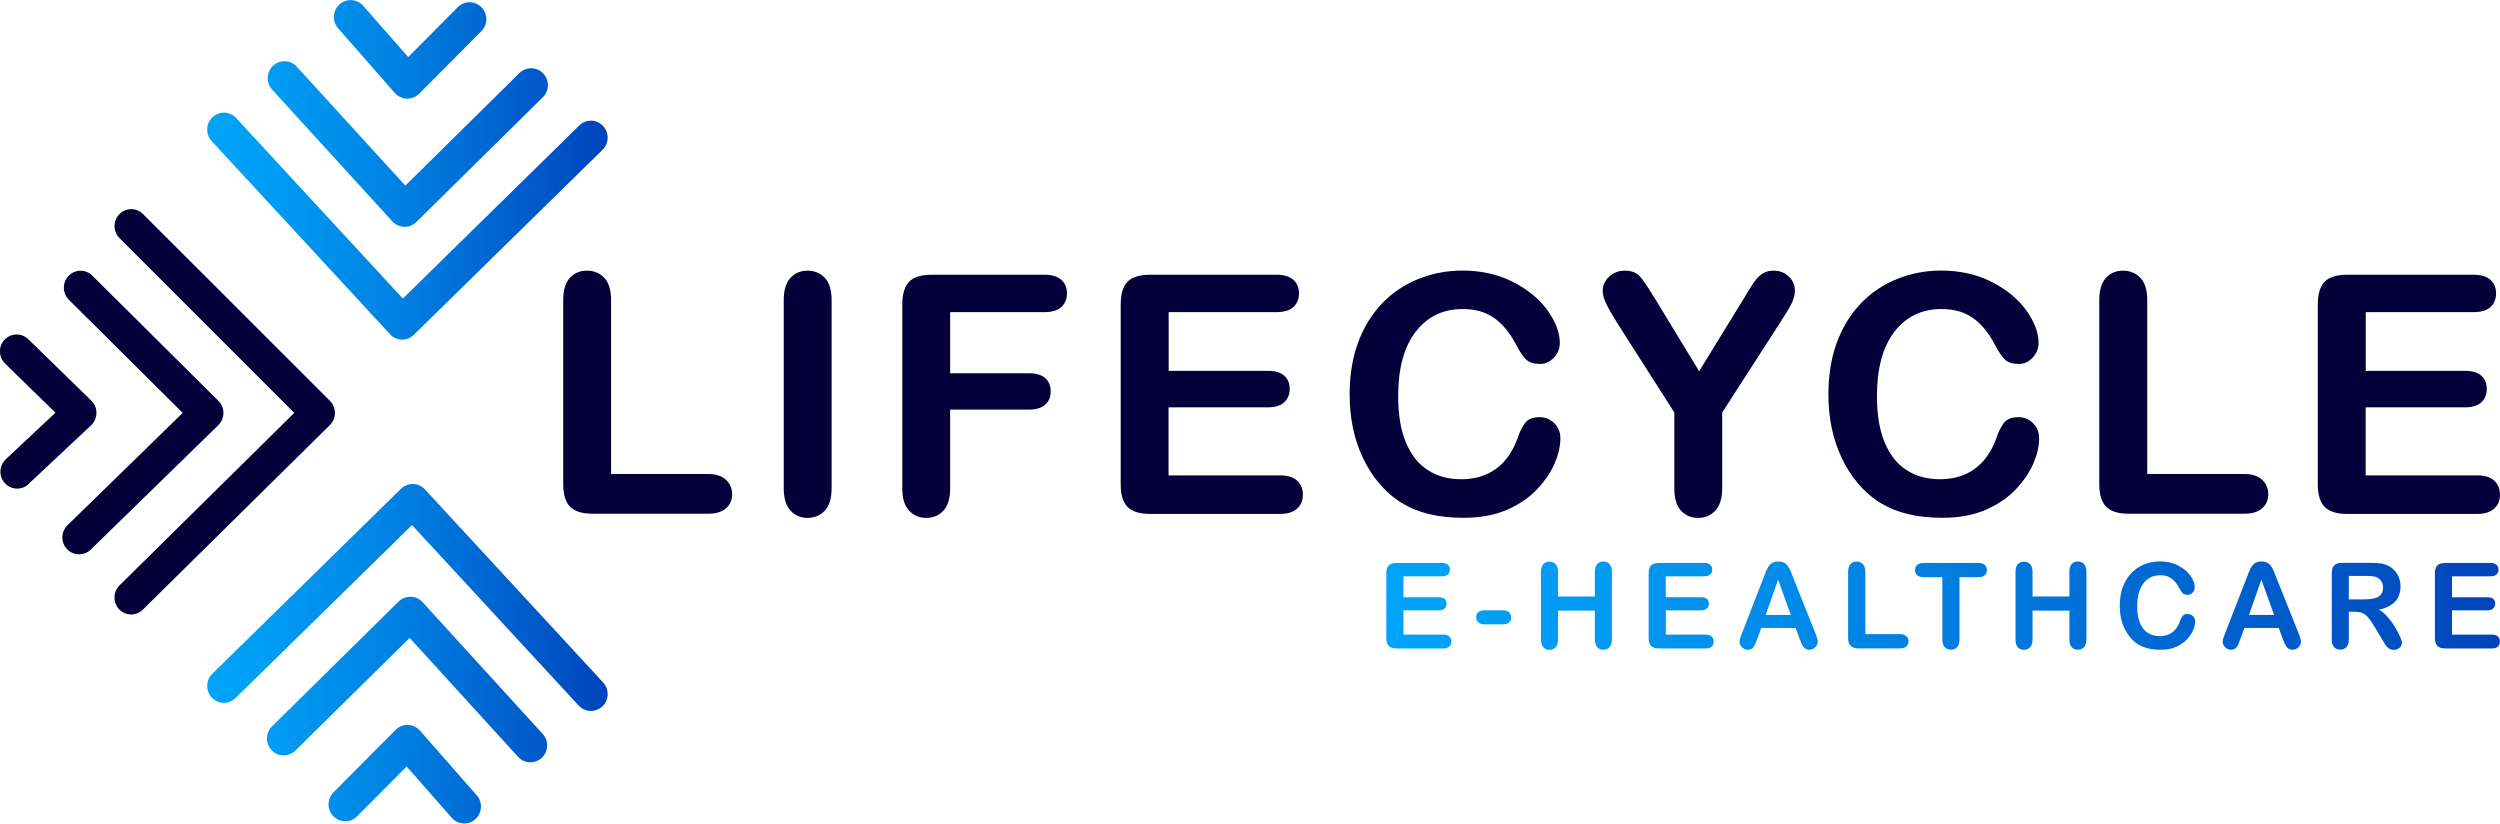
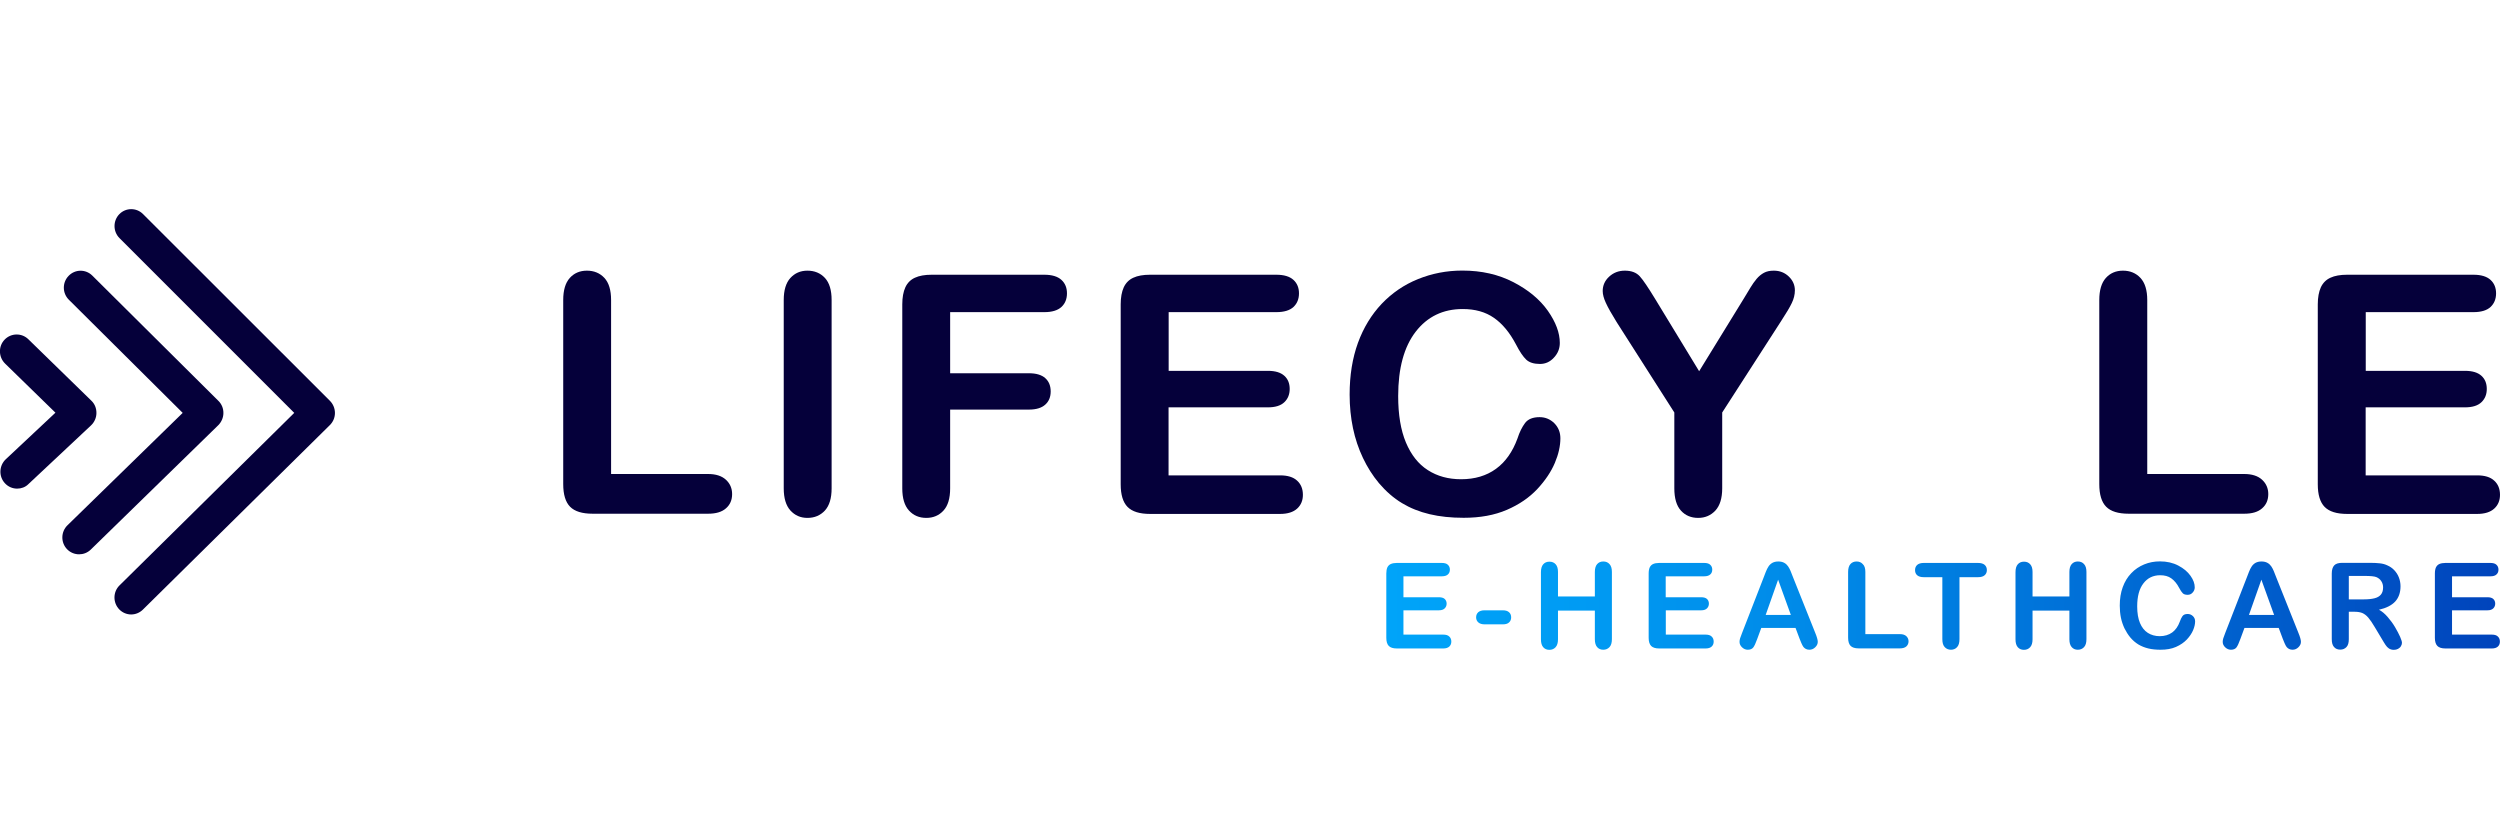
<svg xmlns="http://www.w3.org/2000/svg" width="170" height="56" viewBox="0 0 170 56" fill="none">
  <g clip-path="url(#clip0_26573_1362)">
    <path d="M41.554 20.401V32.232H48.15C48.678 32.232 49.081 32.364 49.361 32.621C49.641 32.878 49.784 33.207 49.784 33.596C49.784 33.998 49.648 34.321 49.368 34.564C49.088 34.815 48.684 34.933 48.15 34.933H40.298C39.588 34.933 39.08 34.775 38.767 34.459C38.455 34.143 38.299 33.629 38.299 32.917V20.401C38.299 19.736 38.448 19.235 38.741 18.906C39.034 18.577 39.425 18.405 39.907 18.405C40.395 18.405 40.792 18.57 41.099 18.899C41.404 19.229 41.554 19.729 41.554 20.401Z" fill="#05003A" />
    <path d="M53.294 33.207V20.401C53.294 19.736 53.444 19.235 53.743 18.906C54.043 18.577 54.427 18.405 54.902 18.405C55.391 18.405 55.788 18.57 56.094 18.899C56.4 19.229 56.55 19.729 56.55 20.401V33.207C56.55 33.879 56.4 34.38 56.094 34.716C55.788 35.045 55.397 35.217 54.902 35.217C54.433 35.217 54.049 35.045 53.743 34.709C53.444 34.373 53.294 33.873 53.294 33.207Z" fill="#05003A" />
    <path d="M71.024 21.225H64.61V25.381H69.969C70.464 25.381 70.835 25.494 71.082 25.717C71.33 25.941 71.447 26.244 71.447 26.62C71.447 26.995 71.323 27.298 71.076 27.516C70.829 27.74 70.457 27.852 69.969 27.852H64.61V33.207C64.61 33.886 64.46 34.393 64.154 34.722C63.849 35.052 63.464 35.217 62.989 35.217C62.507 35.217 62.117 35.052 61.81 34.716C61.505 34.38 61.355 33.879 61.355 33.207V20.698C61.355 20.224 61.426 19.841 61.563 19.538C61.7 19.242 61.921 19.018 62.214 18.886C62.507 18.748 62.891 18.682 63.347 18.682H71.017C71.538 18.682 71.922 18.801 72.176 19.031C72.43 19.262 72.554 19.571 72.554 19.947C72.554 20.329 72.43 20.639 72.176 20.876C71.922 21.106 71.538 21.225 71.024 21.225Z" fill="#05003A" />
    <path d="M86.8 21.225H79.469V25.217H86.221C86.716 25.217 87.087 25.329 87.334 25.553C87.582 25.777 87.699 26.073 87.699 26.449C87.699 26.824 87.575 27.121 87.334 27.351C87.093 27.582 86.722 27.7 86.214 27.7H79.462V32.325H87.048C87.562 32.325 87.946 32.443 88.207 32.687C88.467 32.924 88.597 33.247 88.597 33.649C88.597 34.031 88.467 34.347 88.207 34.584C87.946 34.821 87.562 34.947 87.048 34.947H78.206C77.496 34.947 76.988 34.788 76.675 34.472C76.363 34.156 76.207 33.642 76.207 32.931V20.698C76.207 20.224 76.278 19.841 76.415 19.538C76.552 19.242 76.773 19.018 77.066 18.886C77.359 18.748 77.743 18.682 78.199 18.682H86.794C87.315 18.682 87.699 18.801 87.953 19.031C88.207 19.262 88.331 19.571 88.331 19.947C88.331 20.329 88.207 20.639 87.953 20.876C87.705 21.106 87.315 21.225 86.8 21.225Z" fill="#05003A" />
    <path d="M106.106 29.802C106.106 30.322 105.982 30.882 105.728 31.482C105.474 32.081 105.077 32.674 104.537 33.254C103.996 33.833 103.306 34.307 102.466 34.67C101.626 35.032 100.65 35.21 99.53 35.21C98.683 35.21 97.908 35.131 97.218 34.966C96.522 34.802 95.896 34.551 95.33 34.209C94.763 33.866 94.243 33.412 93.767 32.852C93.344 32.344 92.979 31.771 92.68 31.139C92.38 30.506 92.153 29.835 92.003 29.117C91.853 28.398 91.775 27.641 91.775 26.831C91.775 25.52 91.964 24.354 92.341 23.313C92.719 22.279 93.259 21.396 93.956 20.658C94.659 19.921 95.48 19.36 96.424 18.979C97.368 18.596 98.371 18.399 99.439 18.399C100.741 18.399 101.9 18.662 102.915 19.189C103.931 19.716 104.706 20.362 105.253 21.133C105.793 21.903 106.067 22.634 106.067 23.32C106.067 23.695 105.937 24.031 105.67 24.314C105.409 24.604 105.09 24.749 104.719 24.749C104.302 24.749 103.99 24.65 103.781 24.453C103.573 24.255 103.339 23.913 103.085 23.418C102.662 22.615 102.16 22.009 101.587 21.613C101.014 21.212 100.304 21.014 99.465 21.014C98.13 21.014 97.062 21.528 96.268 22.555C95.473 23.583 95.076 25.046 95.076 26.936C95.076 28.201 95.252 29.255 95.603 30.091C95.955 30.928 96.45 31.561 97.094 31.969C97.739 32.384 98.488 32.588 99.354 32.588C100.291 32.588 101.079 32.351 101.724 31.883C102.369 31.416 102.857 30.724 103.189 29.815C103.326 29.387 103.501 29.038 103.703 28.767C103.905 28.497 104.237 28.366 104.693 28.366C105.077 28.366 105.409 28.504 105.689 28.774C105.969 29.057 106.106 29.4 106.106 29.802Z" fill="#05003A" />
    <path d="M113.854 33.207V28.049L109.928 21.897C109.583 21.343 109.342 20.909 109.199 20.599C109.056 20.289 108.984 20.019 108.984 19.789C108.984 19.413 109.127 19.084 109.42 18.814C109.713 18.544 110.065 18.405 110.488 18.405C110.931 18.405 111.269 18.53 111.504 18.787C111.738 19.044 112.077 19.552 112.539 20.309L115.541 25.243L118.575 20.309C118.757 20.006 118.913 19.749 119.037 19.545C119.161 19.341 119.298 19.143 119.447 18.965C119.597 18.787 119.766 18.649 119.949 18.55C120.131 18.451 120.352 18.405 120.619 18.405C121.03 18.405 121.368 18.544 121.642 18.807C121.915 19.071 122.052 19.387 122.052 19.742C122.052 20.032 121.98 20.322 121.843 20.605C121.707 20.895 121.466 21.291 121.134 21.804L117.11 28.049V33.207C117.11 33.879 116.954 34.38 116.648 34.716C116.341 35.045 115.951 35.217 115.476 35.217C114.994 35.217 114.603 35.052 114.304 34.722C114.004 34.393 113.854 33.886 113.854 33.207Z" fill="#05003A" />
-     <path d="M138.662 29.802C138.662 30.322 138.538 30.882 138.284 31.482C138.03 32.081 137.633 32.674 137.093 33.254C136.552 33.833 135.862 34.307 135.022 34.67C134.182 35.032 133.205 35.21 132.086 35.21C131.239 35.21 130.464 35.131 129.774 34.966C129.077 34.802 128.452 34.551 127.886 34.209C127.319 33.866 126.798 33.412 126.323 32.852C125.9 32.344 125.535 31.771 125.236 31.139C124.936 30.506 124.708 29.835 124.559 29.117C124.409 28.398 124.331 27.641 124.331 26.831C124.331 25.52 124.52 24.354 124.897 23.313C125.275 22.279 125.815 21.396 126.512 20.658C127.215 19.921 128.036 19.36 128.98 18.979C129.924 18.596 130.927 18.399 131.994 18.399C133.297 18.399 134.456 18.662 135.471 19.189C136.487 19.716 137.262 20.362 137.809 21.133C138.349 21.903 138.623 22.634 138.623 23.32C138.623 23.695 138.492 24.031 138.226 24.314C137.965 24.604 137.646 24.749 137.275 24.749C136.858 24.749 136.546 24.65 136.337 24.453C136.129 24.255 135.895 23.913 135.641 23.418C135.217 22.615 134.716 22.009 134.143 21.613C133.57 21.212 132.86 21.014 132.02 21.014C130.686 21.014 129.618 21.528 128.823 22.555C128.029 23.583 127.632 25.046 127.632 26.936C127.632 28.201 127.808 29.255 128.159 30.091C128.511 30.928 129.006 31.561 129.65 31.969C130.295 32.384 131.044 32.588 131.91 32.588C132.847 32.588 133.635 32.351 134.28 31.883C134.924 31.416 135.413 30.724 135.745 29.815C135.882 29.387 136.057 29.038 136.259 28.767C136.461 28.497 136.793 28.366 137.249 28.366C137.633 28.366 137.965 28.504 138.245 28.774C138.525 29.057 138.662 29.4 138.662 29.802Z" fill="#05003A" />
    <path d="M146.013 20.401V32.232H152.609C153.136 32.232 153.54 32.364 153.82 32.621C154.1 32.878 154.243 33.207 154.243 33.596C154.243 33.998 154.106 34.321 153.826 34.564C153.546 34.815 153.143 34.933 152.609 34.933H144.75C144.04 34.933 143.532 34.775 143.22 34.459C142.907 34.143 142.751 33.629 142.751 32.917V20.401C142.751 19.736 142.901 19.235 143.194 18.906C143.487 18.577 143.877 18.405 144.359 18.405C144.847 18.405 145.245 18.57 145.551 18.899C145.857 19.229 146.013 19.729 146.013 20.401Z" fill="#05003A" />
    <path d="M168.203 21.225H160.871V25.217H167.623C168.118 25.217 168.489 25.329 168.737 25.553C168.984 25.777 169.101 26.073 169.101 26.449C169.101 26.824 168.978 27.121 168.737 27.351C168.496 27.582 168.125 27.7 167.617 27.7H160.865V32.325H168.45C168.965 32.325 169.349 32.443 169.609 32.687C169.87 32.924 170 33.247 170 33.649C170 34.031 169.87 34.347 169.609 34.584C169.349 34.821 168.965 34.947 168.45 34.947H159.608C158.898 34.947 158.39 34.788 158.078 34.472C157.765 34.156 157.609 33.642 157.609 32.931V20.698C157.609 20.224 157.681 19.841 157.817 19.538C157.954 19.242 158.176 19.018 158.469 18.886C158.762 18.748 159.146 18.682 159.602 18.682H168.196C168.717 18.682 169.101 18.801 169.355 19.031C169.609 19.262 169.733 19.571 169.733 19.947C169.733 20.329 169.609 20.639 169.355 20.876C169.108 21.106 168.717 21.225 168.203 21.225Z" fill="#05003A" />
    <path d="M98.052 39.189H95.434V40.612H97.843C98.019 40.612 98.156 40.651 98.24 40.73C98.325 40.809 98.371 40.915 98.371 41.047C98.371 41.178 98.325 41.284 98.24 41.369C98.156 41.455 98.026 41.501 97.843 41.501H95.434V43.154H98.143C98.325 43.154 98.462 43.194 98.553 43.286C98.644 43.372 98.69 43.484 98.69 43.629C98.69 43.767 98.644 43.879 98.553 43.965C98.462 44.05 98.325 44.096 98.143 44.096H94.985C94.731 44.096 94.549 44.037 94.438 43.925C94.327 43.813 94.269 43.629 94.269 43.372V38.998C94.269 38.827 94.295 38.688 94.34 38.583C94.392 38.477 94.471 38.398 94.575 38.352C94.679 38.306 94.816 38.28 94.978 38.28H98.045C98.227 38.28 98.371 38.319 98.455 38.405C98.546 38.49 98.592 38.596 98.592 38.734C98.592 38.873 98.546 38.985 98.455 39.064C98.371 39.143 98.234 39.189 98.052 39.189ZM102.193 42.456H100.956C100.767 42.456 100.624 42.41 100.526 42.324C100.428 42.239 100.376 42.12 100.376 41.982C100.376 41.837 100.422 41.725 100.519 41.633C100.617 41.547 100.76 41.501 100.949 41.501H102.186C102.382 41.501 102.525 41.547 102.616 41.633C102.714 41.718 102.759 41.837 102.759 41.982C102.759 42.12 102.714 42.239 102.616 42.324C102.531 42.41 102.388 42.456 102.193 42.456ZM105.943 38.892V40.559H108.45V38.892C108.45 38.655 108.502 38.477 108.606 38.359C108.71 38.24 108.854 38.181 109.023 38.181C109.199 38.181 109.342 38.24 109.446 38.359C109.557 38.477 109.609 38.655 109.609 38.892V43.464C109.609 43.701 109.557 43.886 109.446 44.004C109.335 44.123 109.192 44.182 109.023 44.182C108.847 44.182 108.71 44.123 108.606 44.004C108.502 43.886 108.45 43.708 108.45 43.471V41.521H105.943V43.471C105.943 43.708 105.891 43.892 105.78 44.011C105.67 44.129 105.533 44.189 105.357 44.189C105.181 44.189 105.045 44.129 104.94 44.011C104.836 43.892 104.784 43.714 104.784 43.477V38.906C104.784 38.668 104.836 38.49 104.94 38.372C105.045 38.253 105.181 38.194 105.364 38.194C105.539 38.194 105.683 38.253 105.787 38.372C105.891 38.49 105.943 38.655 105.943 38.892ZM115.886 39.189H113.268V40.612H115.677C115.853 40.612 115.99 40.651 116.075 40.73C116.159 40.809 116.205 40.915 116.205 41.047C116.205 41.178 116.159 41.284 116.075 41.369C115.99 41.455 115.86 41.501 115.684 41.501H113.275V43.154H115.983C116.166 43.154 116.302 43.194 116.394 43.286C116.485 43.372 116.53 43.484 116.53 43.629C116.53 43.767 116.485 43.879 116.394 43.965C116.302 44.05 116.166 44.096 115.983 44.096H112.825C112.572 44.096 112.389 44.037 112.279 43.925C112.168 43.813 112.109 43.629 112.109 43.372V38.998C112.109 38.827 112.135 38.688 112.181 38.583C112.233 38.477 112.311 38.398 112.415 38.352C112.519 38.306 112.656 38.28 112.819 38.28H115.886C116.068 38.28 116.211 38.319 116.296 38.405C116.387 38.49 116.433 38.596 116.433 38.734C116.433 38.873 116.387 38.985 116.296 39.064C116.211 39.143 116.075 39.189 115.886 39.189ZM122.371 43.431L122.097 42.7H119.766L119.493 43.444C119.389 43.734 119.298 43.932 119.219 44.031C119.141 44.129 119.018 44.182 118.848 44.182C118.705 44.182 118.575 44.129 118.458 44.017C118.347 43.912 118.288 43.787 118.288 43.648C118.288 43.569 118.301 43.49 118.327 43.405C118.353 43.319 118.399 43.201 118.458 43.049L119.923 39.281C119.962 39.176 120.014 39.044 120.072 38.892C120.131 38.741 120.196 38.616 120.261 38.517C120.326 38.418 120.417 38.332 120.522 38.273C120.632 38.214 120.763 38.181 120.925 38.181C121.088 38.181 121.225 38.214 121.329 38.273C121.44 38.332 121.524 38.418 121.589 38.51C121.655 38.609 121.713 38.715 121.759 38.827C121.804 38.938 121.863 39.09 121.935 39.274L123.432 43.023C123.549 43.306 123.608 43.517 123.608 43.642C123.608 43.774 123.556 43.899 123.439 44.011C123.328 44.123 123.191 44.182 123.035 44.182C122.944 44.182 122.866 44.162 122.801 44.129C122.735 44.096 122.683 44.05 122.638 43.998C122.592 43.938 122.547 43.853 122.495 43.734C122.449 43.622 122.403 43.517 122.371 43.431ZM120.066 41.817H121.778L120.912 39.419L120.066 41.817ZM126.844 38.892V43.121H129.201C129.39 43.121 129.533 43.168 129.631 43.26C129.728 43.352 129.781 43.471 129.781 43.609C129.781 43.754 129.728 43.866 129.631 43.958C129.533 44.044 129.383 44.09 129.195 44.09H126.388C126.134 44.09 125.952 44.031 125.841 43.919C125.731 43.807 125.672 43.622 125.672 43.365V38.892C125.672 38.655 125.724 38.477 125.828 38.359C125.932 38.24 126.076 38.181 126.245 38.181C126.421 38.181 126.564 38.24 126.668 38.359C126.792 38.471 126.844 38.655 126.844 38.892ZM134.514 39.248H133.244V43.464C133.244 43.708 133.192 43.886 133.082 44.004C132.978 44.123 132.834 44.182 132.665 44.182C132.496 44.182 132.352 44.123 132.242 44.004C132.131 43.886 132.079 43.708 132.079 43.464V39.248H130.809C130.614 39.248 130.464 39.202 130.367 39.116C130.269 39.031 130.223 38.912 130.223 38.767C130.223 38.616 130.275 38.497 130.373 38.411C130.471 38.326 130.62 38.28 130.809 38.28H134.508C134.709 38.28 134.859 38.326 134.957 38.411C135.055 38.497 135.107 38.616 135.107 38.767C135.107 38.912 135.055 39.031 134.957 39.116C134.859 39.202 134.716 39.248 134.514 39.248ZM138.213 38.892V40.559H140.719V38.892C140.719 38.655 140.771 38.477 140.876 38.359C140.98 38.24 141.123 38.181 141.292 38.181C141.468 38.181 141.611 38.24 141.715 38.359C141.826 38.477 141.878 38.655 141.878 38.892V43.464C141.878 43.701 141.826 43.886 141.715 44.004C141.605 44.123 141.462 44.182 141.292 44.182C141.116 44.182 140.98 44.123 140.876 44.004C140.771 43.886 140.719 43.708 140.719 43.471V41.521H138.213V43.471C138.213 43.708 138.16 43.892 138.05 44.011C137.939 44.129 137.802 44.189 137.626 44.189C137.451 44.189 137.314 44.129 137.21 44.011C137.106 43.892 137.054 43.714 137.054 43.477V38.906C137.054 38.668 137.106 38.49 137.21 38.372C137.314 38.253 137.451 38.194 137.633 38.194C137.809 38.194 137.952 38.253 138.056 38.372C138.16 38.49 138.213 38.655 138.213 38.892ZM149.268 42.252C149.268 42.436 149.223 42.634 149.132 42.851C149.041 43.069 148.897 43.28 148.708 43.484C148.513 43.688 148.266 43.859 147.966 43.991C147.667 44.123 147.315 44.182 146.918 44.182C146.618 44.182 146.338 44.156 146.091 44.096C145.844 44.037 145.616 43.945 145.414 43.826C145.212 43.701 145.023 43.543 144.854 43.339C144.704 43.154 144.574 42.95 144.463 42.726C144.359 42.502 144.274 42.259 144.222 42.002C144.17 41.745 144.144 41.475 144.144 41.185C144.144 40.717 144.209 40.302 144.346 39.927C144.483 39.551 144.672 39.242 144.926 38.978C145.173 38.715 145.472 38.517 145.805 38.379C146.137 38.24 146.501 38.174 146.879 38.174C147.341 38.174 147.758 38.267 148.122 38.458C148.487 38.649 148.761 38.879 148.956 39.156C149.151 39.432 149.242 39.689 149.242 39.94C149.242 40.072 149.197 40.19 149.099 40.295C149.008 40.401 148.891 40.447 148.761 40.447C148.611 40.447 148.5 40.414 148.429 40.342C148.357 40.269 148.272 40.151 148.181 39.973C148.031 39.683 147.849 39.472 147.647 39.327C147.445 39.182 147.191 39.116 146.892 39.116C146.417 39.116 146.032 39.301 145.752 39.67C145.466 40.039 145.329 40.559 145.329 41.237C145.329 41.692 145.394 42.068 145.518 42.364C145.642 42.66 145.818 42.884 146.052 43.036C146.28 43.181 146.553 43.26 146.859 43.26C147.191 43.26 147.478 43.174 147.706 43.01C147.934 42.845 148.109 42.594 148.227 42.272C148.279 42.12 148.337 41.995 148.409 41.896C148.481 41.797 148.598 41.751 148.761 41.751C148.897 41.751 149.015 41.797 149.119 41.896C149.216 41.989 149.268 42.107 149.268 42.252ZM155.226 43.431L154.953 42.7H152.622L152.348 43.444C152.244 43.734 152.153 43.932 152.075 44.031C151.997 44.129 151.873 44.182 151.704 44.182C151.56 44.182 151.43 44.129 151.313 44.017C151.202 43.912 151.144 43.787 151.144 43.648C151.144 43.569 151.157 43.49 151.183 43.405C151.209 43.319 151.254 43.201 151.313 43.049L152.778 39.281C152.817 39.176 152.869 39.044 152.928 38.892C152.986 38.741 153.051 38.616 153.117 38.517C153.182 38.418 153.273 38.332 153.377 38.273C153.488 38.214 153.618 38.181 153.781 38.181C153.943 38.181 154.08 38.214 154.184 38.273C154.295 38.332 154.38 38.418 154.445 38.51C154.51 38.609 154.569 38.715 154.614 38.827C154.66 38.938 154.718 39.09 154.79 39.274L156.287 43.023C156.405 43.306 156.463 43.517 156.463 43.642C156.463 43.774 156.411 43.899 156.294 44.011C156.183 44.123 156.047 44.182 155.89 44.182C155.799 44.182 155.721 44.162 155.656 44.129C155.591 44.096 155.539 44.05 155.493 43.998C155.448 43.938 155.402 43.853 155.35 43.734C155.311 43.622 155.265 43.517 155.226 43.431ZM152.928 41.817H154.64L153.774 39.419L152.928 41.817ZM160.129 41.6H159.719V43.464C159.719 43.708 159.667 43.892 159.556 44.004C159.445 44.116 159.309 44.175 159.139 44.175C158.957 44.175 158.814 44.116 158.71 43.991C158.605 43.873 158.56 43.695 158.56 43.458V38.998C158.56 38.747 158.618 38.563 158.729 38.444C158.84 38.326 159.022 38.273 159.276 38.273H161.164C161.425 38.273 161.646 38.286 161.835 38.306C162.017 38.326 162.187 38.372 162.336 38.444C162.519 38.523 162.675 38.629 162.812 38.774C162.948 38.919 163.053 39.083 163.124 39.268C163.196 39.452 163.235 39.657 163.235 39.867C163.235 40.302 163.111 40.645 162.87 40.908C162.629 41.165 162.265 41.349 161.77 41.462C161.978 41.574 162.174 41.738 162.362 41.956C162.551 42.173 162.721 42.404 162.864 42.647C163.007 42.891 163.124 43.115 163.209 43.306C163.294 43.504 163.333 43.635 163.333 43.714C163.333 43.793 163.307 43.866 163.261 43.945C163.215 44.024 163.144 44.077 163.066 44.123C162.981 44.169 162.883 44.189 162.779 44.189C162.649 44.189 162.538 44.156 162.447 44.096C162.356 44.037 162.284 43.958 162.219 43.859C162.154 43.767 162.069 43.622 161.959 43.438L161.49 42.654C161.321 42.364 161.171 42.147 161.041 41.995C160.91 41.843 160.774 41.745 160.637 41.685C160.507 41.633 160.331 41.6 160.129 41.6ZM160.793 39.163H159.719V40.757H160.761C161.041 40.757 161.275 40.73 161.464 40.684C161.653 40.638 161.802 40.552 161.9 40.434C161.998 40.315 162.05 40.157 162.05 39.946C162.05 39.788 162.011 39.643 161.926 39.518C161.848 39.393 161.731 39.301 161.588 39.242C161.457 39.189 161.19 39.163 160.793 39.163ZM169.355 39.189H166.738V40.612H169.147C169.323 40.612 169.46 40.651 169.544 40.73C169.629 40.809 169.674 40.915 169.674 41.047C169.674 41.178 169.629 41.284 169.544 41.369C169.46 41.455 169.329 41.501 169.147 41.501H166.738V43.154H169.447C169.629 43.154 169.766 43.194 169.857 43.286C169.948 43.372 169.993 43.484 169.993 43.629C169.993 43.767 169.948 43.879 169.857 43.965C169.766 44.05 169.629 44.096 169.447 44.096H166.289C166.035 44.096 165.852 44.037 165.742 43.925C165.631 43.813 165.572 43.629 165.572 43.372V38.998C165.572 38.827 165.598 38.688 165.644 38.583C165.696 38.477 165.774 38.398 165.878 38.352C165.983 38.306 166.119 38.28 166.282 38.28H169.349C169.531 38.28 169.674 38.319 169.759 38.405C169.85 38.49 169.896 38.596 169.896 38.734C169.896 38.873 169.85 38.985 169.759 39.064C169.681 39.143 169.544 39.189 169.355 39.189Z" fill="url(#paint0_linear_26573_1362)" />
    <path d="M8.92 41.784C8.627 41.784 8.328 41.666 8.106 41.435C7.67 40.981 7.677 40.249 8.126 39.808L20.009 28.076L8.126 16.192C7.677 15.744 7.677 15.013 8.113 14.565C8.556 14.11 9.278 14.11 9.721 14.552L22.438 27.259C22.652 27.476 22.776 27.773 22.776 28.082C22.776 28.392 22.652 28.688 22.431 28.906L9.715 41.455C9.493 41.672 9.207 41.784 8.92 41.784Z" fill="#05003A" />
    <path d="M5.378 37.693C5.079 37.693 4.779 37.575 4.558 37.344C4.122 36.89 4.135 36.159 4.59 35.717L12.423 28.076L4.682 20.382C4.232 19.934 4.226 19.209 4.669 18.755C5.111 18.3 5.827 18.293 6.277 18.741L14.852 27.259C15.073 27.476 15.197 27.773 15.191 28.089C15.191 28.398 15.06 28.695 14.845 28.912L6.173 37.371C5.951 37.588 5.665 37.693 5.378 37.693Z" fill="#05003A" />
    <path d="M1.166 33.227C0.859 33.227 0.553 33.102 0.332 32.858C-0.098 32.391 -0.065 31.666 0.391 31.231L3.77 28.063L0.345 24.723C-0.104 24.281 -0.124 23.55 0.313 23.096C0.749 22.641 1.472 22.628 1.921 23.063L6.212 27.246C6.44 27.463 6.563 27.766 6.557 28.089C6.557 28.405 6.42 28.708 6.192 28.925L1.927 32.924C1.725 33.128 1.445 33.227 1.166 33.227Z" fill="#05003A" />
-     <path d="M27.353 23.096C27.347 23.096 27.334 23.096 27.327 23.096C27.021 23.089 26.735 22.957 26.526 22.733L14.396 9.598C13.966 9.13 13.992 8.406 14.448 7.971C14.911 7.536 15.627 7.562 16.056 8.023L27.392 20.302L39.392 8.531C39.842 8.089 40.565 8.096 41.001 8.557C41.437 9.012 41.424 9.743 40.975 10.184L28.141 22.766C27.933 22.977 27.646 23.096 27.353 23.096ZM28.311 15.098L36.912 6.614C37.361 6.172 37.374 5.441 36.931 4.987C36.495 4.532 35.772 4.526 35.323 4.967L27.562 12.621L20.178 4.532C19.748 4.064 19.032 4.038 18.57 4.466C18.108 4.901 18.081 5.626 18.505 6.093L26.676 15.052C26.885 15.283 27.178 15.415 27.484 15.421C27.497 15.421 27.503 15.421 27.516 15.421C27.816 15.421 28.096 15.309 28.311 15.098ZM28.506 6.37L32.732 2.121C33.181 1.673 33.181 0.942 32.738 0.494C32.295 0.039 31.573 0.039 31.13 0.487L27.757 3.88L24.697 0.395C24.28 -0.079 23.557 -0.125 23.089 0.296C22.62 0.718 22.574 1.449 22.991 1.923L26.852 6.324C27.06 6.561 27.353 6.699 27.666 6.713C27.679 6.713 27.692 6.713 27.698 6.713C28.005 6.699 28.291 6.581 28.506 6.37ZM40.962 48.036C41.424 47.601 41.444 46.87 41.014 46.409L28.89 33.273C28.682 33.049 28.395 32.917 28.089 32.911C27.783 32.904 27.49 33.023 27.269 33.234L14.435 45.816C13.986 46.257 13.973 46.988 14.409 47.443C14.845 47.897 15.568 47.91 16.017 47.469L28.017 35.704L39.353 47.983C39.575 48.227 39.881 48.345 40.187 48.345C40.46 48.345 40.74 48.24 40.962 48.036ZM36.84 51.534C37.303 51.099 37.328 50.374 36.905 49.907L28.734 40.948C28.525 40.717 28.232 40.585 27.926 40.579C27.62 40.572 27.321 40.691 27.099 40.908L18.498 49.393C18.049 49.834 18.036 50.565 18.479 51.02C18.915 51.474 19.638 51.481 20.087 51.04L27.855 43.378L35.232 51.468C35.453 51.712 35.759 51.837 36.072 51.837C36.345 51.837 36.619 51.738 36.84 51.534ZM32.321 55.71C32.79 55.288 32.836 54.557 32.419 54.083L28.558 49.682C28.35 49.445 28.057 49.307 27.744 49.294C27.431 49.281 27.125 49.406 26.904 49.63L22.678 53.879C22.229 54.327 22.229 55.058 22.672 55.506C23.115 55.96 23.837 55.96 24.28 55.512L27.653 52.12L30.713 55.605C30.941 55.862 31.254 55.993 31.566 55.993C31.833 56 32.107 55.908 32.321 55.71Z" fill="url(#paint1_linear_26573_1362)" />
  </g>
  <defs>
    <linearGradient id="paint0_linear_26573_1362" x1="94.264" y1="41.182" x2="169.995" y2="41.182" gradientUnits="userSpaceOnUse">
      <stop stop-color="#00A4F9" />
      <stop offset="0.174" stop-color="#009BF3" />
      <stop offset="0.462" stop-color="#0082E3" />
      <stop offset="0.826" stop-color="#0059C9" />
      <stop offset="1" stop-color="#0043BB" />
    </linearGradient>
    <linearGradient id="paint1_linear_26573_1362" x1="14.088" y1="28.001" x2="41.323" y2="28.001" gradientUnits="userSpaceOnUse">
      <stop stop-color="#00A4F9" />
      <stop offset="0.174" stop-color="#009BF3" />
      <stop offset="0.462" stop-color="#0082E3" />
      <stop offset="0.826" stop-color="#0059C9" />
      <stop offset="1" stop-color="#0043BB" />
    </linearGradient>
    <clipPath id="clip0_26573_1362">
      <rect width="170" height="56" fill="white" />
    </clipPath>
  </defs>
</svg>